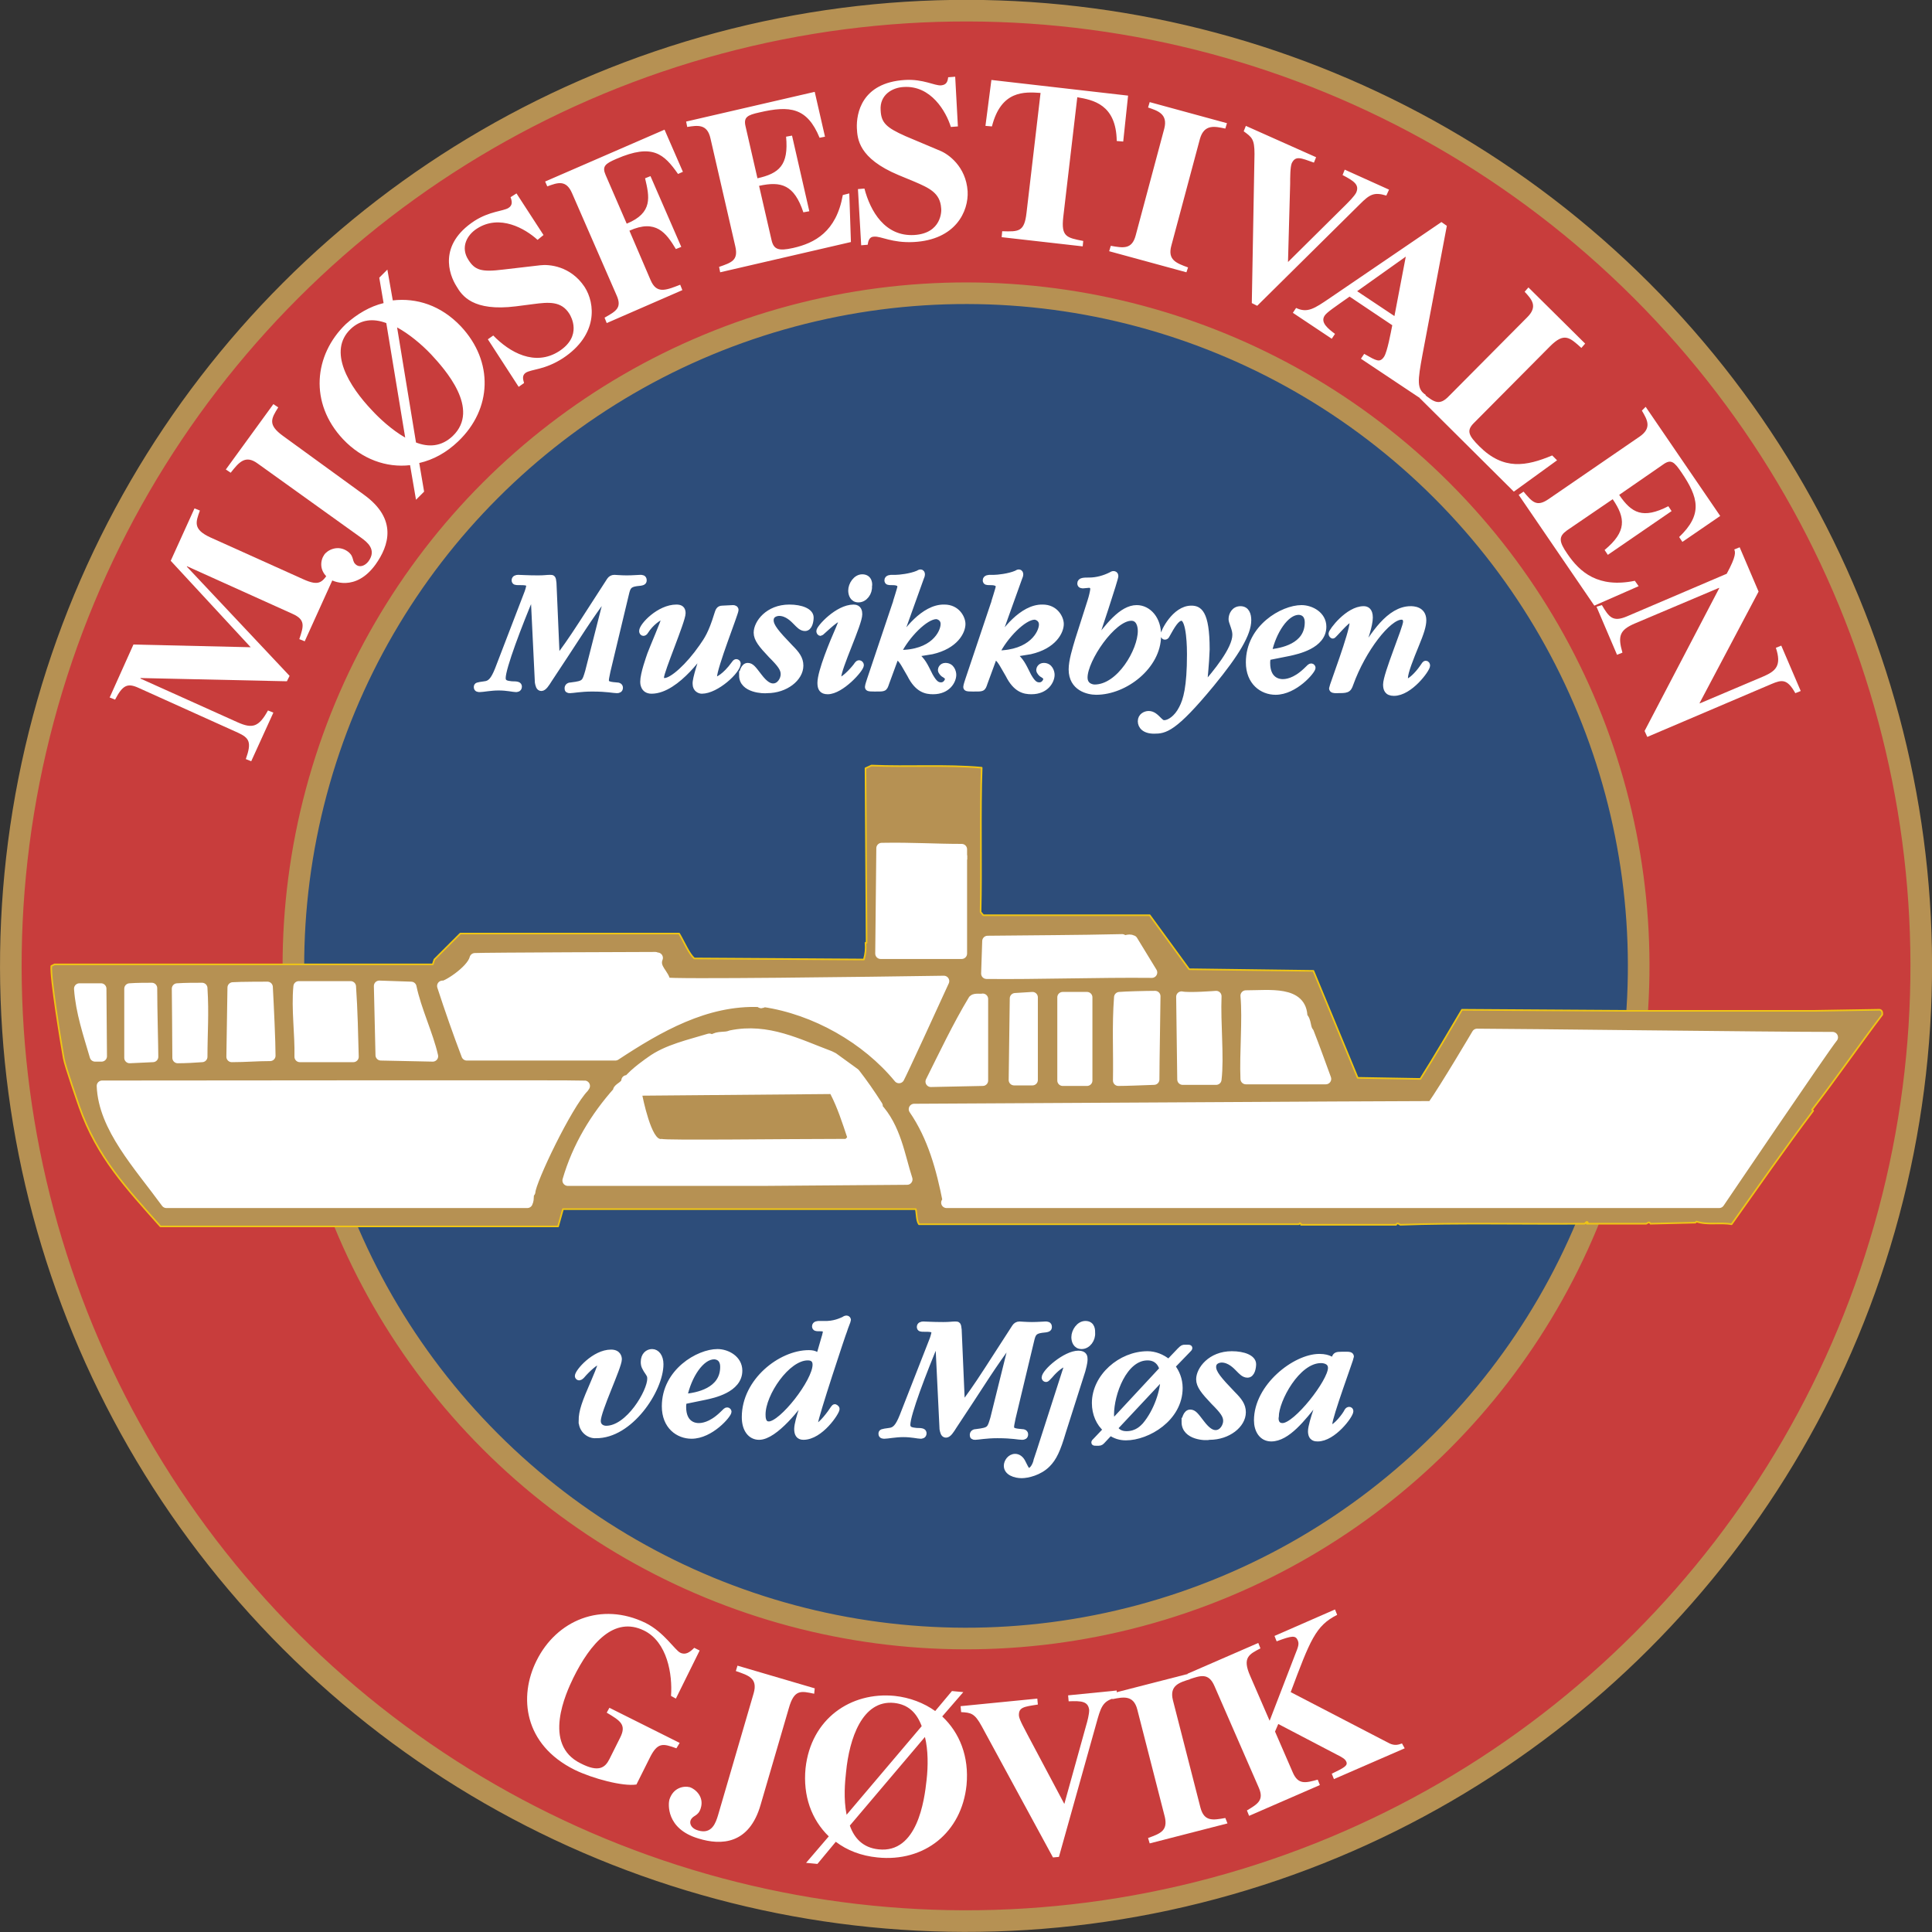
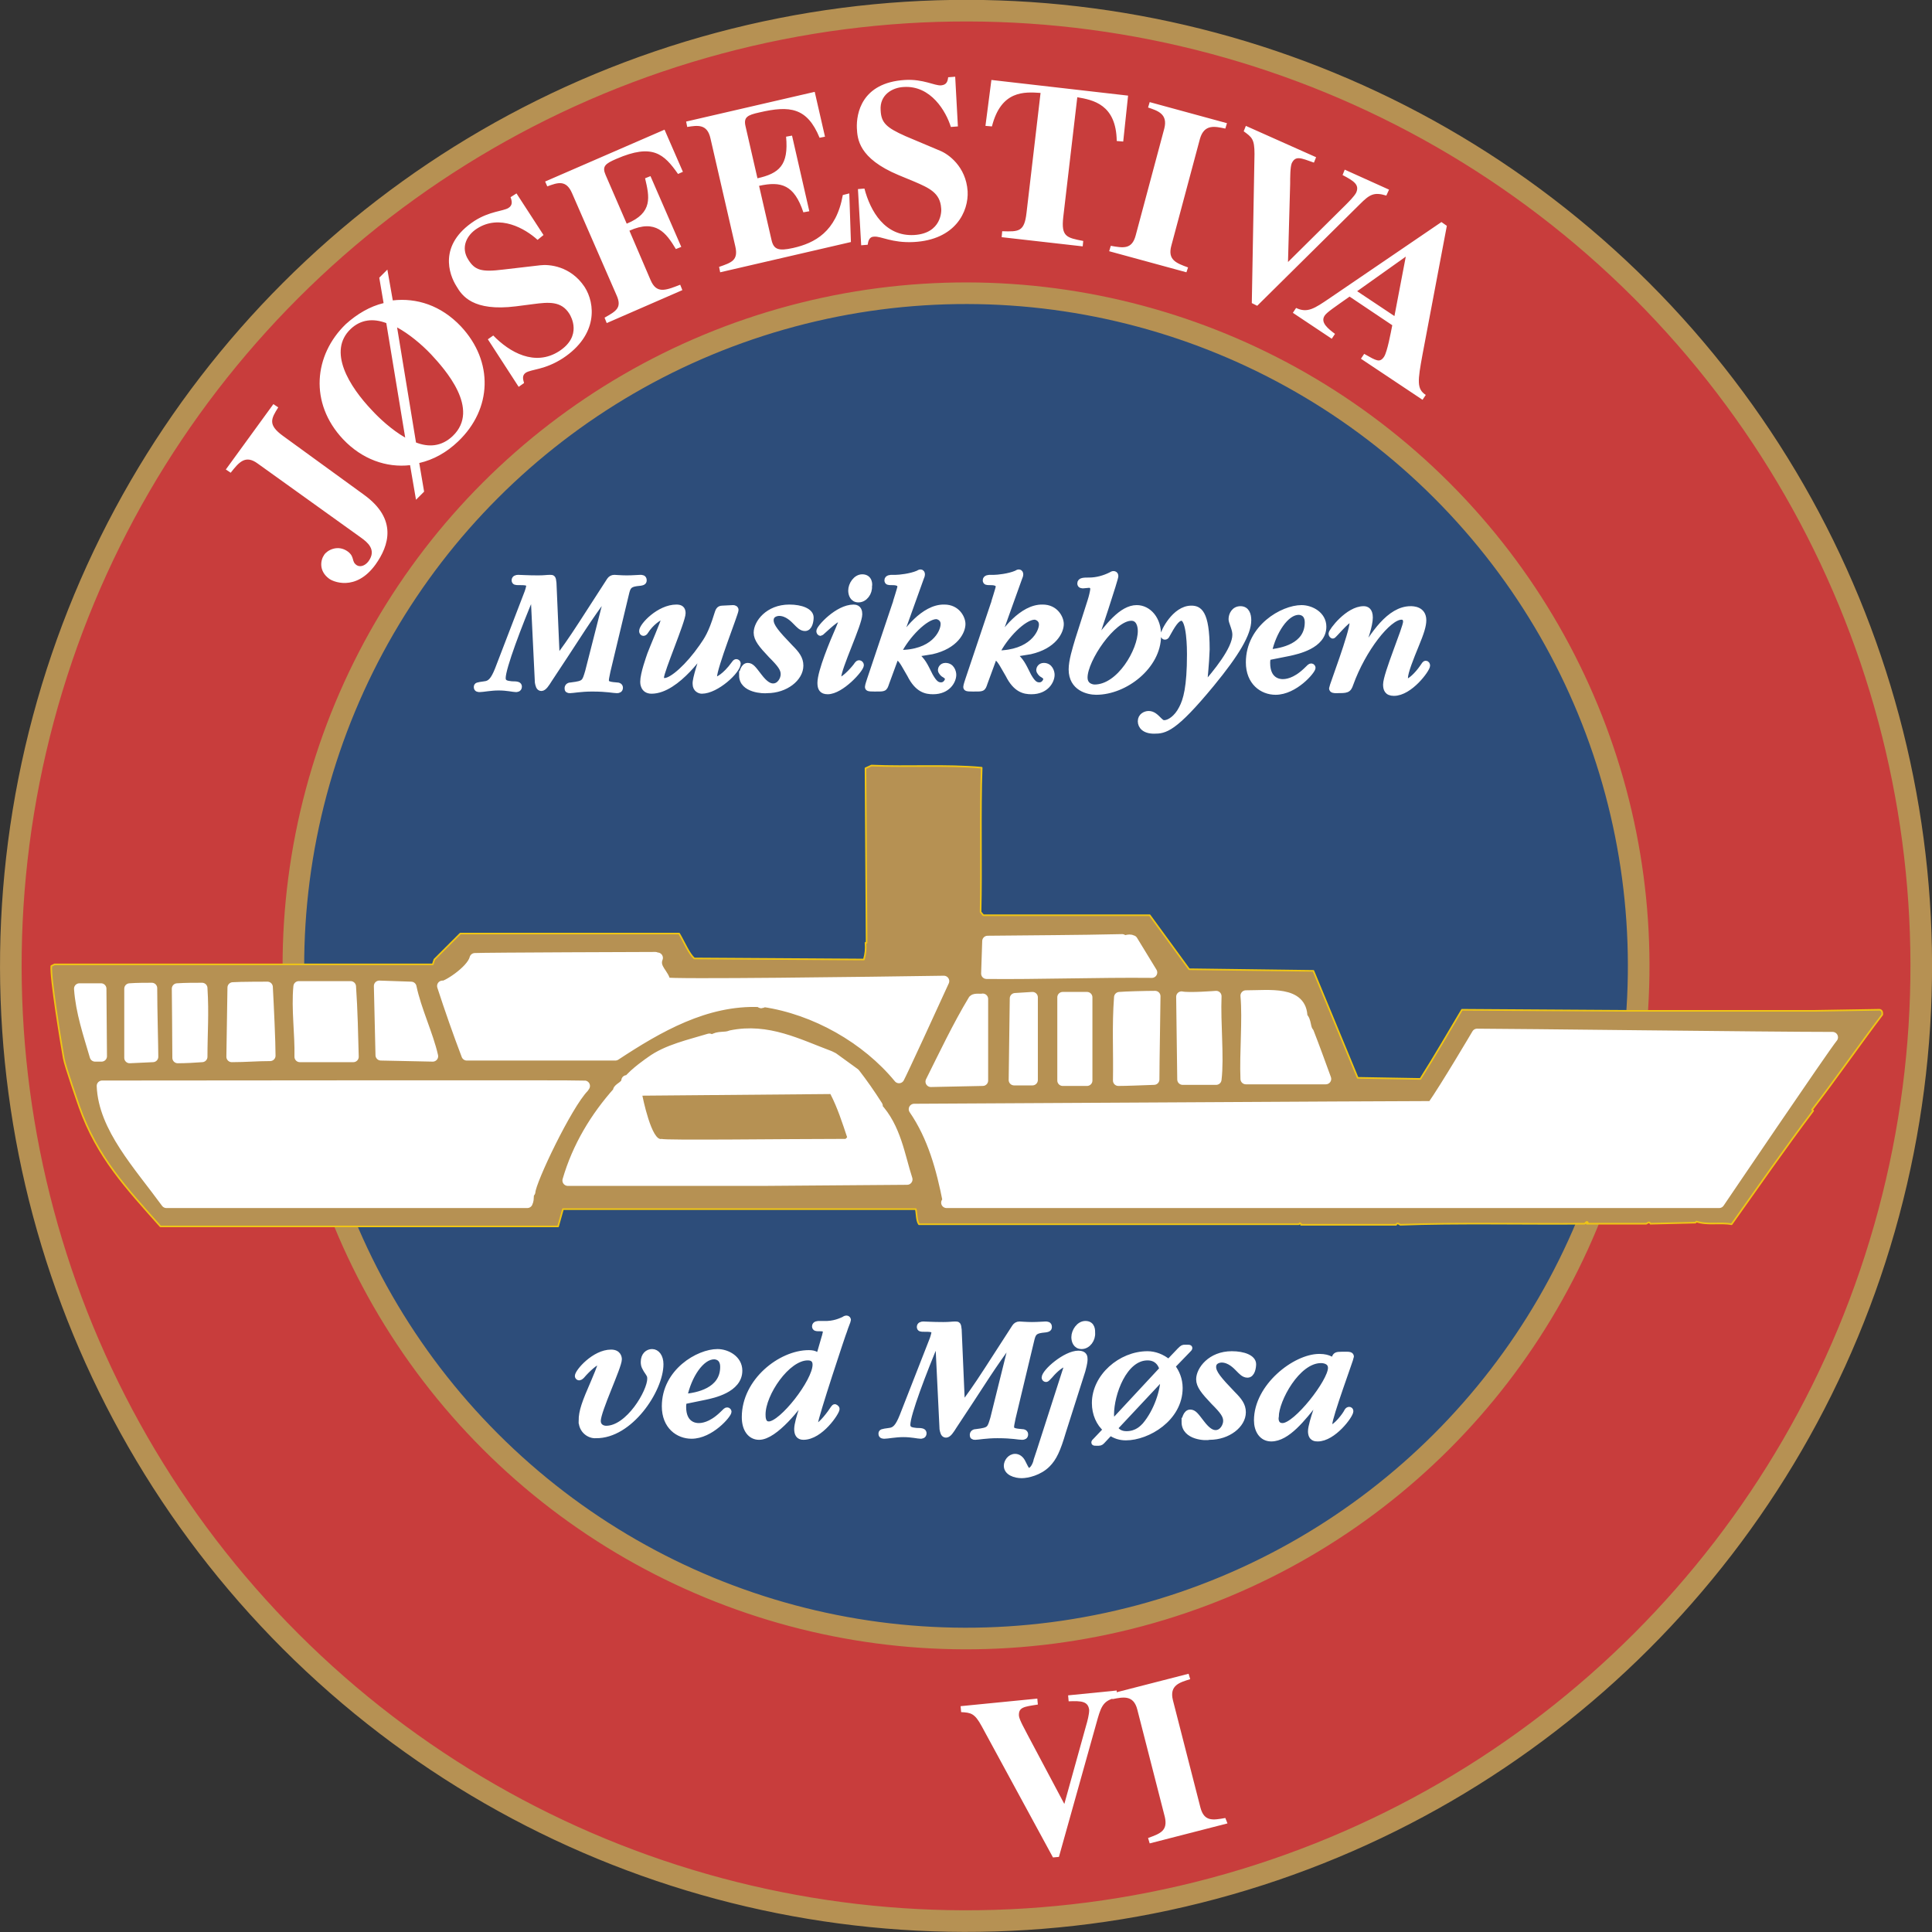
<svg xmlns="http://www.w3.org/2000/svg" xml:space="preserve" style="enable-background:new 0 0 357.6 357.6" viewBox="0 0 357.6 357.6">
  <rect x="0" y="0" width="357.6" height="357.6" fill="#333333" stroke="none" />
  <style>.st2,.st4{stroke:#fff}.st2{fill:#fff}.st4{stroke-width:2;stroke-linecap:round;stroke-linejoin:round}.st4,.st5{fill:#fff}</style>
  <switch>
    <g>
      <g id="Layer_1">
        <circle cx="178.8" cy="178.8" r="176.8" style="fill:#c83d3c;stroke:#b69153;stroke-width:4" transform="rotate(-45.001 178.776 178.78)" />
        <circle cx="178.8" cy="178.8" r="124.5" style="fill:#2d4d7a;stroke:#b69153;stroke-width:4" transform="rotate(-45.001 178.776 178.78)" />
        <path d="M112.5 109.8c-3.6 4.8-5.9 8.6-7.7 11.3l-3.1 4.7c-.5.8-1 1.6-1.5 1.6s-.6-.6-.7-1.1l-.8-16.5h-.1c-2.5 5.9-5.5 13.8-5.5 15.7 0 1 .9 1 1.6 1.1 1.1 0 1.4.1 1.4.5 0 .5-.5.5-.6.5-.5 0-1.6-.3-3.2-.3-1.5 0-2.9.3-3.5.3-.2 0-.6 0-.6-.4s.1-.4 1.5-.6c1-.1 1.6-.7 2.4-2.7l5.3-13.8c.3-.7.5-1.5.5-1.7 0-.6-.8-.6-1.9-.6-.5 0-.8 0-.8-.4s.4-.5.7-.5c.5 0 1.7.1 3.7.1 1.2 0 1.6-.1 2.2-.1.5 0 .6 0 .7 1l.6 13.9h.1c1.2-1.6 2.3-3.1 4.5-6.5l5.1-7.9c.2-.3.5-.5.9-.5.2 0 1.3.1 2.3.1 1.1 0 2.2-.1 2.5-.1.3 0 .7 0 .7.5 0 .4-.2.5-1.4.6-1.4.2-1.6.7-1.9 2l-3.4 14.2c-.1.6-.3 1.3-.3 1.7 0 .6.4.8 1.8.9.6 0 .8.2.8.5 0 .4-.3.5-.6.5-.7 0-1.7-.3-4.6-.3-2.1 0-3.6.3-4.1.3-.4 0-.5-.1-.5-.4 0-.4.3-.6.8-.6 2.4-.3 2.4-.5 3-2.5l3.7-14.5zM130.5 120c0 .1-5.1 7.9-9.9 7.9-1.6 0-1.6-1.5-1.6-1.7 0-1.5 1.1-4.5 1.3-5.1.4-1.1 2.6-6.2 2.6-6.6 0-.2-.2-.3-.3-.3-.5 0-2.1 1.1-3.1 2.7-.1.2-.3.3-.4.3-.2 0-.3-.2-.3-.4 0-1 3.2-4.4 6.4-4.4.8 0 1.2.3 1.2 1.1 0 1.4-4 10.7-4 11.9 0 .5.4.6.6.6 1.4 0 4.4-2.7 6.9-6.3.9-1.3 1.7-2.4 2.8-6 .2-.6.3-1.1 1-1.1l2-.1c.2 0 .5.1.5.4 0 .6-4 10.6-4 12.5 0 .2.1.4.3.4.2 0 1.6-.5 3.4-3 .2-.3.3-.3.4-.3.1 0 .3.1.3.3 0 1.4-4 5.1-6.7 5.1-.4 0-1.2-.3-1.2-1.3-.1-.9 1.1-4.4 1.8-6.6zM137.3 125c0-.5.3-1.8 1.1-1.8.7 0 1.1.6 2.1 1.9 1.2 1.6 2 1.9 2.6 1.9 1.2 0 1.9-1.3 1.9-2.2 0-1-.6-1.8-2.3-3.5-1.8-1.9-2.7-3-2.7-4.2 0-1.8 2.1-4.7 6.1-4.7 2.2 0 4 .7 4 1.9 0 .6-.2 2-1.1 2-.7 0-1.2-.6-1.7-1.1-.5-.5-1.6-1.7-3.1-1.7-.2 0-1.5.1-1.5 1.3 0 1.1 1 2.3 3.6 5 1.2 1.2 1.9 2.1 1.9 3.4 0 2.4-2.8 4.6-6.2 4.6-.6.1-4.7 0-4.7-2.8zM155.2 125.4c0 .2.1.4.3.4.8 0 2.8-2.3 3.1-2.8.1-.1.2-.3.4-.3s.4.2.4.4c0 .8-3.7 4.9-6.2 4.9-1.1 0-1.4-.6-1.4-1.6 0-2.1 2.3-7.6 3.4-10.1.3-.7.5-1.2.5-1.5 0-.1 0-.3-.3-.3-.7 0-3.4 2.7-3.5 2.7-.2 0-.3-.2-.3-.4 0-.6 3.4-4.4 6.4-4.4 1 0 1.1.8 1.1 1.3 0 1.8-3.9 9.9-3.9 11.7zm3.7-14.4c-1.1 0-1.4-1-1.4-1.7 0-1.1.9-2.5 2.1-2.5 1.4 0 1.4 1.4 1.3 1.7.1 1.2-.8 2.5-2 2.5zM167.3 123c-.2-.3-.6-1.1-1.4-1.5l-1.8 4.9c-.2.6-.3.9-.6 1-.3.1-.4.1-1.6.1-1.3 0-1.3-.1-1.3-.4 0-.2.3-1.1.4-1.4l4.7-14c0-.1.9-2.8.9-3.1 0-.8-1-.8-1.7-.8-.4 0-.7 0-.7-.4 0-.5.7-.5.9-.5h.7c.6 0 2.7-.2 4.1-.8.2-.1.3-.2.5-.2s.3.2.3.4-.1.5-.2.7l-4.2 11.7.1.1c1.1-1.7 4.5-6.5 8.4-6.4 2.4 0 3.4 2 3.4 3.1 0 1.4-1.3 4.1-5.7 5.1-.5.1-2.6.4-3 .5 1.4 1.3 1.6 1.8 2.7 4 .8 1.4 1.3 1.7 2 1.7.8 0 1.2-.8 1.2-1.1 0-.4-.3-.6-.8-.9 0 0-.5-.4-.5-.8 0-.2.2-.8.9-.8 1.2 0 1.5 1.2 1.5 1.7 0 1.1-1 3.1-3.8 3.1-1.3 0-2.9-.3-4.3-3.1l-1.1-1.9zm7.3-7.5c0-1.1-1-1.4-1.3-1.4-2 0-5.5 3.6-7 6.7 6.4.1 8.3-3.7 8.3-5.3zM185.5 123c-.2-.3-.6-1.1-1.4-1.5l-1.8 4.9c-.2.6-.3.9-.6 1-.3.1-.4.1-1.6.1-1.3 0-1.3-.1-1.3-.4 0-.2.3-1.1.4-1.4l4.7-14c0-.1.9-2.8.9-3.1 0-.8-1-.8-1.7-.8-.4 0-.7 0-.7-.4 0-.5.7-.5.9-.5h.7c.6 0 2.7-.2 4.1-.8.2-.1.3-.2.5-.2s.3.2.3.4-.1.5-.2.7l-4.2 11.7.1.1c1.1-1.7 4.5-6.5 8.4-6.4 2.4 0 3.4 2 3.4 3.1 0 1.4-1.3 4.1-5.7 5.1-.5.1-2.6.4-3 .5 1.4 1.3 1.6 1.8 2.7 4 .8 1.4 1.3 1.7 2 1.7.8 0 1.2-.8 1.2-1.1 0-.4-.3-.6-.8-.9 0 0-.5-.4-.5-.8 0-.2.2-.8.9-.8 1.2 0 1.5 1.2 1.5 1.7 0 1.1-1 3.1-3.8 3.1-1.3 0-2.9-.3-4.3-3.1l-1.1-1.9zm7.3-7.4c0-1.1-1-1.4-1.3-1.4-2 0-5.5 3.6-7 6.7 6.4 0 8.3-3.8 8.3-5.3zM202.4 119.4c2.6-3.5 5.2-6.9 8-6.9 2.2 0 4.1 2.1 4 5.2 0 5.6-6.1 10.4-11.5 10.4-1.5 0-4.6-.7-4.6-4.2 0-1.6.7-3.8 1.2-5.5l2.3-7.2c.2-.6.5-1.8.5-2.2 0-.4-.3-.7-.7-.7-.2 0-1 .1-1.1.1-.2 0-.6 0-.6-.4 0-.6.7-.6 1.7-.6 1.4 0 2.8-.4 4-1 .2-.1.3-.2.5-.2s.4.1.4.4c.1.3-3.6 11.4-4.1 12.8zm8.7-2.6c0-1.1-.4-2.4-1.7-2.4-3.4 0-8.6 7.7-8.6 11 0 1.7 1.6 1.8 1.8 1.8 4.6 0 8.5-6.8 8.5-10.4zM222.9 126.9c2-2.3 5.7-6.7 5.7-9.4 0-.5-.1-.9-.3-1.5-.3-.9-.4-1.1-.4-1.4 0-.8.5-1.9 1.7-1.9s1.5 1.1 1.5 2.1c0 2.5-2.2 6.2-6.8 11.8-7 8.5-8.7 8.7-10.7 8.7-1.8 0-2.5-.9-2.5-1.8 0-1 .9-1.4 1.5-1.4.8 0 1.3.5 2 1.2.4.4.6.5.9.5.9 0 2.3-.9 3.2-2.7.8-1.5 1.5-3.9 1.5-10 0-.7 0-6.7-1.5-6.7-.9 0-1.7 1.4-2.7 3.2-.1.2-.2.3-.4.3-.1 0-.3-.1-.3-.4 0-.5 2.1-4.9 5.2-4.9 1.4 0 2.9.6 2.9 7.6-.1 2.9-.4 5.3-.5 6.7zM234.7 121.7c-.1.6-.1.8-.1 1 0 3.2 2.1 3.5 2.8 3.5.6 0 2.2-.1 4.3-2.1.7-.7.8-.8 1-.8.2 0 .3.2.3.3 0 .6-3.3 4.5-6.9 4.5-2.5 0-5-1.8-5-5.5 0-6.5 6.3-10.1 9.8-10.1 1.8 0 4.1 1.2 4.1 3.5 0 3.6-5 4.6-6.3 4.9l-4 .8zm7.3-6.5c0-.3 0-1.8-1.6-1.9-2.4 0-4.7 3.7-5.5 7.4 2.3-.2 7.1-1.1 7.1-5.5zM251.9 121.1c2.2-3.5 5.2-8.4 9.2-8.4.4 0 2.4 0 2.4 2.1 0 1-.4 2.3-1.4 4.7-.9 2.2-2 4.9-2 6 0 .3.2.6.4.6.5 0 1.8-1.2 2.7-2.5.5-.7.5-.8.7-.8.2 0 .3.2.3.4 0 .7-3.2 5.1-6.2 5.1-1.3 0-1.5-.8-1.5-1.6 0-1.9 3.7-10.5 3.7-11.6 0-.8-.5-.9-.8-.9-2.4 0-7.1 6-9.4 12.4-.4 1.2-.7 1.2-2.7 1.2-.3 0-.8 0-.8-.4 0-.3 3.8-10.3 3.8-12.2 0-.4-.3-.5-.3-.5-.7 0-3.1 3-3.3 3-.1 0-.3-.2-.3-.4 0-.5 3.1-4.6 6-4.6.5 0 1.2.2 1.2 1.6 0 1.4-.9 4-1.4 5.4l-.3 1.4zM107.6 263c0-1.8.6-3.4 2.3-7.3.3-.7 1.2-2.8 1.2-3.2 0-.3-.2-.4-.3-.4-.5 0-2 1.3-3.1 2.6 0 0-.3.3-.5.3s-.3-.2-.3-.3c0-.8 3.1-4.4 6.2-4.4 1.4 0 1.5 1 1.5 1.3 0 1.4-3.9 9.5-3.9 11.4 0 1 .8 1.4 1.5 1.4 4.1 0 8.1-6.8 8.1-9.2 0-.6-.1-.7-.7-1.6-.2-.4-.5-.7-.5-1.5 0-1.3.8-1.9 1.6-1.9.9 0 1.6.9 1.6 2.3 0 4.8-5.7 13.3-12 13.2-1.2.1-2.7-.9-2.7-2.7zM126.6 259.4c-.1.6-.1.8-.1 1 0 3.2 2.1 3.5 2.8 3.5.6 0 2.2-.1 4.3-2.1.7-.7.8-.8 1-.8.2 0 .3.2.3.3 0 .6-3.3 4.5-6.9 4.5-2.5 0-5-1.8-5-5.5 0-6.5 6.3-10.1 9.8-10.1 1.8 0 4.1 1.2 4.1 3.5 0 3.6-5 4.6-6.4 4.9l-3.9.8zm7.2-6.4c0-.3 0-1.8-1.6-1.9-2.4 0-4.7 3.6-5.5 7.4 2.3-.2 7.1-1.1 7.1-5.5zM149.3 258.2c-1.4 2-5.8 7.8-8.8 7.8-1.6 0-2.7-1.4-2.7-3.7 0-6.7 6.7-11.9 11.9-11.9 1.2 0 1.6.4 1.8.8l1.1-3.8c0-.1.2-.6.2-.9 0-.6-.5-.6-1.4-.6-.2 0-.6 0-.6-.4 0-.5.6-.5.9-.5h.7c2 .1 3.3-.6 3.8-.8.1-.1.3-.2.5-.2s.3.2.3.3c0 .2-.5 1.3-.7 2-.2.4-5.4 16.1-5.4 17.1 0 .2.1.5.3.5.7 0 2.5-2.4 3-3.2.1-.1.2-.3.3-.3 0 0 .4.1.4.4 0 .6-3 5.2-6.2 5.2-.9 0-1.2-.6-1.2-1.5 0-1.6 1.8-6.2 1.8-6.3zm-7 5.4c2.4 0 8.6-7.9 8.6-11 0-1.3-1.1-1.3-1.4-1.3-3.8 0-8.3 6.7-8.3 10.5 0 .5 0 1.8 1.1 1.8zM187.4 248c-3.6 4.8-5.9 8.6-7.7 11.3l-3.1 4.7c-.5.8-1 1.6-1.5 1.6s-.6-.6-.7-1.1l-.8-16.5h-.1c-2.5 5.9-5.5 13.8-5.5 15.7 0 1 .9 1 1.6 1.1 1.1 0 1.4.1 1.4.5 0 .5-.5.5-.6.5-.5 0-1.6-.3-3.2-.3-1.5 0-2.9.3-3.5.3-.2 0-.6 0-.6-.4s.1-.4 1.5-.6c1-.1 1.6-.7 2.4-2.7l5.4-13.8c.3-.7.5-1.5.5-1.7 0-.6-.8-.6-1.9-.6-.5 0-.8 0-.8-.4s.4-.5.7-.5c.5 0 1.6.1 3.7.1 1.2 0 1.6-.1 2.2-.1.5 0 .6 0 .7 1l.6 13.9h.1c1.2-1.6 2.3-3.1 4.5-6.5l5.1-7.9c.2-.3.5-.5.9-.5.2 0 1.3.1 2.3.1 1.1 0 2.2-.1 2.5-.1.3 0 .7 0 .7.5 0 .4-.2.5-1.4.6-1.4.2-1.6.7-1.9 2l-3.4 14.2c-.1.6-.3 1.3-.3 1.7 0 .6.4.8 1.8.9.6 0 .8.2.8.5 0 .4-.3.5-.6.5-.7 0-1.7-.3-4.6-.3-2.1 0-3.6.3-4.1.3-.4 0-.5-.1-.5-.4 0-.4.3-.6.8-.6 2.4-.3 2.4-.5 3-2.5l3.6-14.5z" class="st2" />
        <path d="m192.4 268.5 4.6-14.3c.1-.3.4-1.2.4-1.3 0-.2-.1-.4-.3-.4-.5 0-1.7.9-2.7 2.1-.4.4-.6.7-.8.7-.2 0-.3-.2-.3-.3 0-1.1 3.9-4.5 6.3-4.5 1.2 0 1.2.7 1.2 1.1 0 .7-.3 1.7-.4 2.1l-3.6 11.3c-1 3.4-1.7 4.9-2.9 6.1-1.5 1.5-3.7 2-4.8 2-1.2 0-2.8-.5-2.8-1.8 0-.7.6-1.7 1.6-1.7.5 0 1.1.3 1.5 1.2.6 1.2.7 1.4 1 1.4.9 0 1.4-1.7 1.4-1.9l.6-1.8zm7.8-19.3c-1.1 0-1.4-1-1.4-1.7 0-1.1.9-2.5 2.1-2.5 1.4 0 1.3 1.4 1.3 1.7.1 1.2-.8 2.5-2 2.5zM218.4 249.9c.5-.5.6-.5.9-.5H219.9c.1 0 .3 0 .3.1s-.1.2-.3.4l-2.9 3c.8 1 1.4 2.4 1.4 4 0 5.7-6 9.2-10 9.2-1.1 0-2-.3-2.9-.9l-1.5 1.6c-.3.3-.4.3-1 .3-.4 0-.5 0-.5-.1s0-.1.4-.5l1.8-1.9c-1.3-1.1-2.1-2.9-2.1-4.9 0-4.9 4.8-9.1 9.8-9.1 1.3 0 2.7.5 3.9 1.5l2.1-2.2zm-3.3 3.5c-.3-1.1-1.1-2.1-2.7-2.1-4.3 0-6.7 6.7-6.7 10.5 0 .5.1 1 .2 1.5l9.2-9.9zm-8.7 10.9c.4.7 1.1 1.1 2.1 1.1 2 0 3-1.2 3.4-1.6 2.2-2.6 3.4-6.4 3.4-8.8v-.2l-8.9 9.5zM219.2 263.2c0-.5.3-1.8 1.1-1.8.7 0 1.1.6 2.1 1.9 1.2 1.6 2 1.9 2.6 1.9 1.2 0 1.9-1.3 1.9-2.2 0-1-.6-1.8-2.3-3.5-1.8-1.9-2.7-3-2.7-4.2 0-1.8 2.1-4.7 6.1-4.7 2.2 0 4 .7 4 1.9 0 .6-.2 2-1.1 2-.7 0-1.2-.6-1.7-1.1-.5-.5-1.6-1.7-3.1-1.7-.2 0-1.5.1-1.5 1.3 0 1.1 1 2.3 3.6 5 1.2 1.2 1.9 2.1 1.9 3.4 0 2.4-2.8 4.6-6.2 4.6-.6.2-4.7.1-4.7-2.8zM249.4 250.7c.2 0 .7 0 .7.4 0 .3-4 11.1-4 12.5 0 .3.1.6.3.6.8 0 2.6-2.3 2.9-3 .1-.2.3-.3.4-.3.2 0 .3.1.3.3 0 .8-3.2 5.1-6.1 5.1-.4 0-1.3 0-1.3-1.4 0-.8.6-2.7.9-3.6l.7-2c.1-.2.2-.7.3-.8l-.1-.1c-.1.2-.5.7-.8 1.1-2.4 3-5.3 6.8-8.3 6.8-1.8 0-2.7-1.6-2.7-3.4 0-6.3 7.1-11.8 11.6-11.8 1 0 1.6.2 2 .4 0 0 .4.2.5.2.1 0 .3-.3.3-.4.2-.5.4-.6 1.3-.6h1.1zm-12 13.2c2.5 0 8.9-8.2 8.9-10.7 0-1.3-1.4-1.4-1.8-1.4-4.4 0-8.3 7.4-8.3 10.4-.1.4-.1 1.7 1.2 1.7z" class="st2" />
        <path d="M181.7 142.1c-.3 8 0 18.4-.2 26.7l.5.6h30.8l7.3 10 23 .3 8.2 19.8 11.6.2c2.9-4.6 4.9-8.1 7.7-12.8l30.6.2h34.7l12-.2c.5.1.5.5.5.9-4.4 5.8-8.6 11.9-13 17.6l.2.2c-5.2 6.9-10.2 14.1-15.1 21-2.1-.4-4.5.2-6.5-.5l-.2.2-8.3.2c-.3-.5-.5-.1-.8 0h-11l.2-.2c-.2-.4-.5.2-.6.2-10.6.1-24-.2-34.1.2-.3-.1-.5-.5-.8 0h-17.6c.1-.2-.1-.2-.2-.3l-.2.2h-70.3c-.5-.7-.4-2.1-.6-2.8h-65.3l-.9 3.2H29.7c-6.3-7.1-11.7-12.8-15-22.1 0 0-2.7-7.7-2.9-9-.5-2.8-2.5-15-2.3-17.1l.6-.3h70l.3-.9 4.8-4.8h40.5c.9 1.5 1.8 3.7 2.8 4.6l31.4.2c.3-1.1.4-1.9.3-3.1h.2l-.2-32.3 1.1-.5c6.8.3 13.8-.2 20.4.4z" style="fill:#b69153;stroke:#efc515;stroke-width:.3;stroke-linecap:round;stroke-linejoin:round" />
-         <path d="M178 157.2v19.3h-15l.2-19.5c5.8-.1 9.8.2 14.8.2z" class="st4" />
-         <path d="M178.8 158.3h.2v.8h-.2z" class="st5" />
        <path d="m209.6 174.1 3.6 5.9c-10.1-.1-21 .3-30.6.2l.2-6c8.5-.1 16.1-.1 24.9-.3.7.5 1.1-.2 1.9.2zM121.3 177.2c-.1.2.1.2.2.3l.2-.2c-.8 2 1.4 3.1 1.4 4.6.7.4 38.3-.1 51.6-.3-1.9 4.2-7.8 17-8.3 17.9-6-7.3-15.5-12.7-25-14.1-.6.3-.4.3-.8 0-10-.4-18.8 4.7-26.7 9.9H86.4c-1.6-4.2-3.1-8.5-4.5-12.8.3.4 5.4-2.7 6-5.1 1.8-.1 33-.2 33.4-.2zM49.5 182.7c.2 3.7.5 10.1.5 12.7-2.5 0-4.5.2-7.1.2l.2-12.8c1.2-.1 6.4-.1 6.4-.1zM64.9 182.6c.3 4.3.4 9.2.5 13h-9.9c.1-4.2-.6-8.8-.2-13h9.6zM76.1 182.7c.9 4.3 3.1 8.8 4 12.8l-9.6-.2-.3-12.8 5.9.2zM28.1 182.9c0 4 .2 10.7.2 12.7l-4.3.2V183c1.3-.1 3.1-.1 4.1-.1zM37.4 182.9c.3 4.8 0 8.2 0 12.7-1.2.1-3.1.2-4.5.2 0-2.7-.1-12.8-.1-12.8 1.6-.1 3.1-.1 4.6-.1zM18.8 195.5h-1.2c-1.2-4.1-2.6-8.2-2.9-12.5h4l.1 12.5zM213.8 184.4c0 1.7-.2 12.2-.2 15.4-2.9.1-5 .2-6.6.2.1-5.4-.2-10.1.2-15.4 1.1-.1 4.9-.2 6.6-.2zM225.1 184.4c-.2 5 .5 11.3 0 15.4h-6.2l-.2-15.3c1.3.3 6.4-.1 6.4-.1zM241 188.3c.8.6.5 2 1.2 2.8 1.1 2.8 2.1 5.6 3.2 8.6h-14.8c-.2-4.7.4-11 0-15.4 4.4 0 10.4-.9 10.4 4zM201.2 200h-4.5v-15.4h4.5zM181.9 200l-9.6.2c2.4-4.8 5-10.3 7.9-15.1.3-.3 1.3-.1 1.7-.2V200zM191.1 184.6v15.3h-3.4l.2-15.1 3.2-.2z" class="st4" />
        <path d="m153.6 195.5.6.3 4 2.9c1.4 1.8 2.8 3.8 4.2 6l-.2.2c3.6 3.8 4.3 9.1 5.7 13.4l-26.4.2h-36.4c1.8-6.2 5.1-11.7 9.4-16.5-.3-.3.8-.8 1.1-1.2l.6-.6-.2-.2.2.2c1.2-1.6 4.3-3.7 4.3-3.7 3-2.2 7.2-3.1 10.8-4.2.1.3.4.1.6.2 1.1-.8 2.2-.3 3.4-.8 6.8-1.4 12.4 1.6 18.3 3.8zM339.2 192c-1.5 1.8-21 30.6-21 30.6h-143l.3-.2c-1.2-6.1-2.8-12-6.3-17.1 5.1 0 86.7-.5 95.9-.5 2.4-3.4 8.3-13.4 8.3-13.4 5.9 0 54.1.6 65.8.6zM108.2 201l-.2.3c-3.1 3.2-9.8 17.2-9.9 19.3-.5.3-.1 1.2-.5 2H30.8c-5.1-7-11.6-13.9-11.9-21.6 9.4 0 88.8-.1 89.3 0z" class="st4" />
        <path d="M153.7 202.5c1.3 2.5 2.2 5.3 3.1 8l-.3.3c-10.8 0-33.7.3-34 0-1.9.6-3.6-8-3.6-8s33.2-.3 34.8-.3z" style="fill:#b69153" />
-         <path d="m62.2 105.9-5.8 12.8-1-.4c.8-2.4 1.2-3.6-1.3-4.7l-19.5-8.8v.1l19 20.2-.5 1-27.1-.6v.1l18 8.1c2.7 1.2 3.9.9 5.6-2.2l1 .4-4.1 9-1-.4c1.1-3.1.7-3.9-1.5-4.9l-18.4-8.3c-2-.9-2.9-.5-4.3 2.2l-1-.4 4.4-9.8 21.7.5-14.8-16 4.4-9.7 1 .4c-.8 2.2-1.3 3.5 2 5l17.1 7.7c3.1 1.4 3.6.6 5.1-1.8l1 .5z" class="st5" />
        <path d="M51.5 75.4c-1.3 2.1-2 3.2.9 5.3l15 10.9c6.2 4.5 4.6 9.4 2.1 12.9-3.7 5.1-8 3.1-8.6 2.6-1.9-1.4-1.6-3.4-.9-4.4.5-.8 2.5-2 4.4-.6 1.3 1 .6 1.8 1.6 2.5.6.4 1.5.2 2.2-.7 1.6-2.2-.3-3.6-1.4-4.4L47.7 85.8c-2.3-1.7-3.5-.2-5 1.7l-.9-.6 8.8-12.1.9.6zM75 81c-2.6-1.5-4.9-3.7-6.1-5-4.3-4.5-8.3-11-4-15.1 1.9-1.8 4.2-2 6.6-1.1L75 81zm-3.3-31.1-1.5 1.5.8 4.7c-2.5.6-4.9 2-7 3.9-5.9 5.7-6.8 14.6-.5 21.3 3.5 3.7 8 5.3 12.4 4.8l1.1 6.4 1.5-1.5-.9-5.3c2.6-.6 5-1.9 7.2-4 6.3-6 6.6-14.8.5-21.3-3.7-3.9-8.2-5.3-12.6-4.8l-1-5.7zm1.8 10.7c2.2 1.2 4.5 3.1 6.3 5 2.5 2.7 9.2 10.1 4 15.1-2.1 2-4.5 2.1-6.8 1.2l-3.5-21.3zM99.5 44.4c-2.3-2.1-7-4.8-11.2-2.1-1.9 1.2-3.1 3.5-1.6 5.8 1.2 1.9 2.4 2.3 6.4 1.8l6.9-.8c1.6-.2 5.6.1 8.2 4 2 3.1 2.5 8.9-4 13.2-3.4 2.2-5.8 2-6.9 2.7-.7.5-.5 1.2-.3 1.9l-1 .7-5.7-8.8 1-.7c3 3.1 7.7 5.8 12.2 2.9 4.3-2.8 2.2-6.4 1.9-6.9-1.5-2.4-3.8-2.2-6.8-1.8l-3.1.4c-8 1-10-2-11-3.7-1.4-2.2-3.4-7.7 3.3-12.1 2.8-1.8 5.3-1.8 6.3-2.4.8-.5.7-1.2.4-2l1.1-.7 5 7.7-1.1.9zM100.9 33.6 123 24l3.4 7.8-.9.4c-2.6-3.7-4.7-5.7-11.4-2.8-2.1.9-2.7 1.4-2 3l3.9 9c4.9-2 4.2-5 3.4-8.4l1-.4 5.7 13.1-1 .4c-1.8-3-3.7-5.6-8.6-3.4l3.9 9.1c1.1 2.6 2.7 2 5.5.9l.4 1-14 6.1-.4-1c2.1-1.2 3.3-1.8 2.2-4.2l-8.2-18.8c-1.1-2.6-2.7-2-4.6-1.3l-.4-.9zM127 22.5l23.8-5.5 1.9 8.3-1 .2c-2.3-5.6-5.5-6-11.1-4.7-2.3.5-3 .9-2.6 2.6l2.2 9.6c4-.9 5.8-2.4 5.3-7.7l1.1-.2 3.2 14-1.1.2c-1.7-5.1-4.1-5.8-8.2-4.9l2.3 10c.4 1.8 1.3 2.1 4 1.5 4-.9 8-3 9.2-9.8l1.2-.3.3 9-24.2 5.6-.2-1c2.3-.8 3.6-1.2 3-3.8l-4.6-20c-.6-2.7-2.4-2.4-4.3-2.1l-.2-1zM176 23.5c-.9-2.9-3.7-7.7-8.7-7.4-2.2.1-4.5 1.5-4.3 4.3.1 2.3 1 3.2 4.6 4.8l6.4 2.7c1.5.6 4.8 2.9 5.1 7.5.2 3.7-2.2 9-10 9.4-4 .2-6-1.1-7.3-1-.9 0-1.1.8-1.2 1.5l-1.2.1-.6-10.4 1.2-.1c1.1 4.2 3.8 8.9 9.2 8.6 5.1-.3 5.1-4.5 5-5-.2-2.8-2.2-3.7-5-4.9l-2.9-1.2c-7.4-3.1-7.6-6.7-7.7-8.7-.1-2.6.8-8.4 8.9-8.9 3.4-.2 5.5 1.1 6.7 1 1-.1 1.2-.7 1.3-1.5l1.3-.1.5 9.2-1.3.1zM200.4 45.6l-15-1.7.1-1.1c3.1.1 4.1.1 4.5-3.4l2.6-22.2c-3-.2-7.3-.5-9 6.2l-1.2-.1 1.1-8.5 25.3 2.9-.9 8.5-1.2-.1c-.1-6.8-4.4-7.6-7.3-8.1l-2.6 22.2c-.4 3.6.6 3.8 3.7 4.4l-.1 1zM219.6 50.4l-14.3-3.9.3-1c2.3.4 3.9.7 4.6-1.9l5.3-19.8c.7-2.7-1.2-3.3-3-3.9l.3-1 14.3 3.9-.3 1c-1.9-.4-3.9-.9-4.7 1.9l-5.3 19.8c-.7 2.6.9 3.2 3.1 4l-.3.9zM256.6 36.2c-2.3-.7-3.1-.2-4.9 1.6l-19 18.8-1-.5.5-27.6c0-2.8-.5-3.1-2-4.2l.4-1 13 5.8-.4 1c-2.5-.9-3.4-1.3-4.1.1-.3.7-.3 2.7-.3 3.8l-.4 14.5L249 38c.7-.7 1.6-1.6 2-2.3.7-1.5-.4-2.2-2.5-3.3l.4-1 8.2 3.7-.5 1.1zM251.2 53.9l9-6.4-2.1 11-6.9-4.6zm12.7 19.2c-1.7-1.1-1.5-2.6-.6-7.5l4.5-23.8-1-.7-20.7 14.1c-2.8 1.9-4.1 2.8-6.2 1.8l-.6.9 7.2 4.8.6-.9c-1.2-.9-2.8-2.1-1.9-3.4.4-.6 1.9-1.6 4.6-3.5l7.9 5.3c-.3 1.5-.9 4.8-1.5 5.8-.8 1.2-1.4.8-3.7-.5l-.6.9 11.4 7.6.6-.9z" class="st5" />
-         <path d="m280.2 91-17.4-17.3.7-.8c1.9 1.5 2.9 2.3 4.7.4l14.5-14.6c2-2 .8-3.3-.5-4.7l.7-.8 10.5 10.4-.7.8c-2.2-2-3.2-2.9-5.8-.3l-14.1 14.2c-1.4 1.4-1 2.3 1 4.3 4.5 4.5 8.7 3.7 13.5 1.7l.9.9-8 5.8zM304.6 75.3l13.8 20.2-7 4.8-.6-.9c4.4-4.2 3.6-7.3.4-12-1.3-1.9-1.9-2.5-3.4-1.4l-8.1 5.6c2.3 3.4 4.4 4.5 9.1 2.1l.6.9-11.8 8.1-.6-.9c4.1-3.4 3.9-5.9 1.5-9.4l-8.5 5.8c-1.5 1.1-1.5 2 .1 4.3 2.3 3.4 5.7 6.4 12.5 5l.7 1-8.2 3.6-14-20.5.9-.6c1.6 1.9 2.4 2.9 4.6 1.4l16.9-11.6c2.3-1.6 1.4-3.1.4-4.8l.7-.7zM296.5 112c1.3 2.2 2 3.2 4.6 2.1l18.5-7.9c1.8-3.3 1.6-4 1.4-4.5l1-.4 3.5 8.2-10.9 20.6v.1l11.8-5c2.3-1 3.4-2 2.3-5.3l1-.4 3.6 8.4-1 .4c-1.5-2.7-2.5-2.5-4.4-1.7l-23 9.8-.5-1.1 13.8-26.4v-.1l-15.6 6.6c-2.8 1.2-3.2 2.3-2.3 5.4l-1 .4-3.8-8.9 1-.3zM125.2 323.6c-2.5-.9-3.5-1.2-5 1.9l-2.4 4.8c-2.5.4-8.1-1.1-11.4-2.7-9.5-4.7-10.4-13.6-7.1-20.2 3.7-7.5 12-11 20.2-7 3.4 1.7 5.4 5 6.4 5.5s1.8-.1 2.6-.9l1 .5-4.4 8.9-.9-.5c.3-4-.7-10-5-12.1-5.5-2.7-9.9 2.3-13.1 8.8-1.3 2.7-5.8 12.3 1.4 15.8 3.3 1.7 4.5.8 5.3-.8l2-4c1.2-2.4 0-3.1-2.5-4.6l.5-.9 13 6.5-.6 1zM150.7 313.5c-2.4-.5-3.7-.9-4.7 2.7l-5.2 17.8c-2.1 7.4-7.3 7.6-11.5 6.3-6.1-1.8-5.6-6.5-5.4-7.2.7-2.2 2.6-2.6 3.8-2.3.9.3 2.7 1.7 2 3.9-.5 1.6-1.5 1.2-1.9 2.3-.2.7.3 1.5 1.4 1.8 2.6.8 3.3-1.5 3.7-2.8l6.6-22.6c.8-2.8-1-3.3-3.3-4.1l.3-1 14.3 4.2-.1 1zM156.7 335.9c-.6-3-.3-6.1-.1-7.9.6-6.2 3-13.4 8.9-12.8 2.7.3 4.2 1.9 5.1 4.3l-13.9 16.4zm21.6-22.7-2.1-.2-3.1 3.7c-2.1-1.5-4.7-2.5-7.5-2.8-8.1-.8-15.5 4.2-16.5 13.4-.5 5.1 1.1 9.5 4.3 12.6l-4.2 4.9 2.1.2 3.4-4.1c2.1 1.6 4.7 2.6 7.7 2.9 8.7.9 15.6-4.6 16.5-13.4.5-5.3-1.3-9.7-4.5-12.7l3.9-4.5zm-7.1 8.3c.6 2.4.6 5.4.3 8-.4 3.7-1.7 13.6-8.9 12.8-2.9-.3-4.5-2.1-5.3-4.4l13.9-16.4z" class="st5" />
        <path d="M206.7 314.2c-2.3.5-2.8 1.4-3.5 3.8l-7.2 25.7-1.1.1-13.2-24.3c-1.3-2.4-2-2.5-3.8-2.6l-.1-1.1 14.2-1.4.1 1.1c-2.6.4-3.6.5-3.5 2.1.1.8 1.1 2.5 1.6 3.5l6.8 12.8 4-14.4c.3-1 .6-2.2.6-3-.2-1.6-1.4-1.7-3.8-1.6l-.1-1.1 9-.9v1.3z" class="st5" />
        <path d="m227.2 337.5-14.4 3.7-.3-1c2.2-.8 3.7-1.3 3.1-3.9l-5.1-19.9c-.7-2.7-2.6-2.3-4.6-1.9l-.3-1 14.4-3.7.3 1c-1.9.6-3.9 1.1-3.2 3.9l5.1 19.9c.7 2.6 2.3 2.3 4.6 1.9l.4 1z" class="st5" />
-         <path d="m260 323.6-13.1 5.7-.4-1c2.3-1.1 3-1.5 2.7-2.2-.2-.5-.7-.8-1.7-1.3l-10.9-5.7-.6 1.4 3.3 7.6c1 2.3 2.4 1.9 4.6 1.3l.4 1-13.1 5.7-.4-1c2-1.2 3.2-1.9 2.2-4.2l-8.2-18.8c-1.1-2.6-2.7-1.9-4.6-1.3l-.4-1 13.1-5.7.4 1c-2.1 1.1-3.4 1.7-1.9 5.1l3.6 8.3 4.7-12.2c.6-1.5.8-2 .5-2.7-.4-.9-1-.9-3.9.2l-.4-1 11.2-4.9.4 1c-4 2-5 4.7-8.6 14.3l18.3 9.5c.9.4 1.5.3 2.3 0l.5.9z" class="st5" />
      </g>
    </g>
  </switch>
</svg>